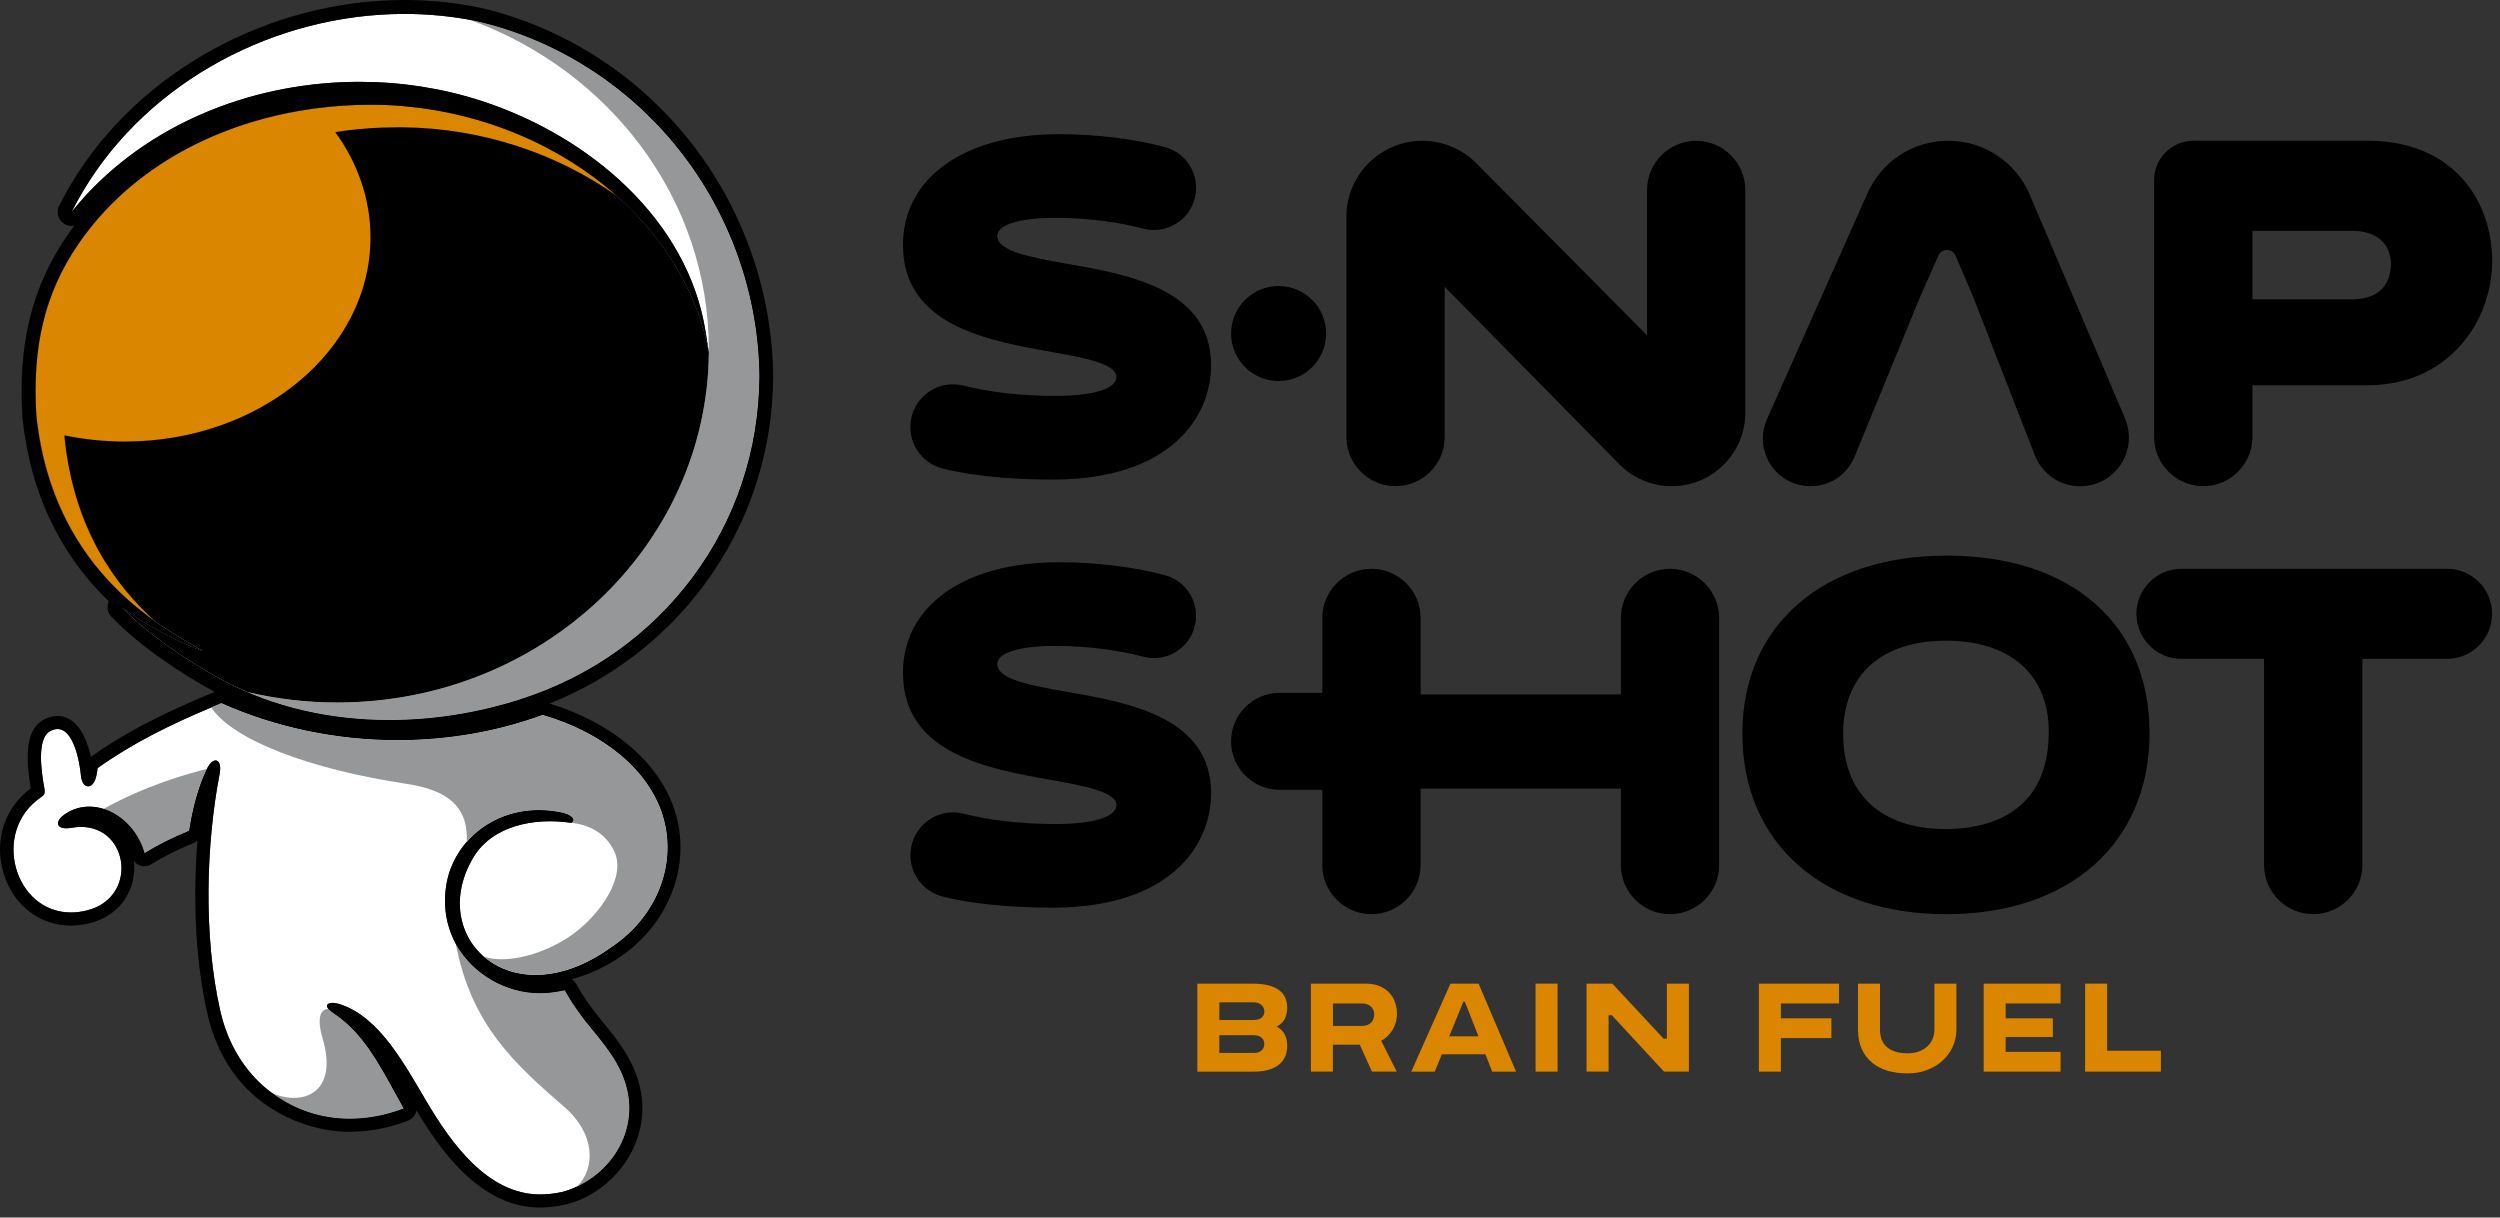
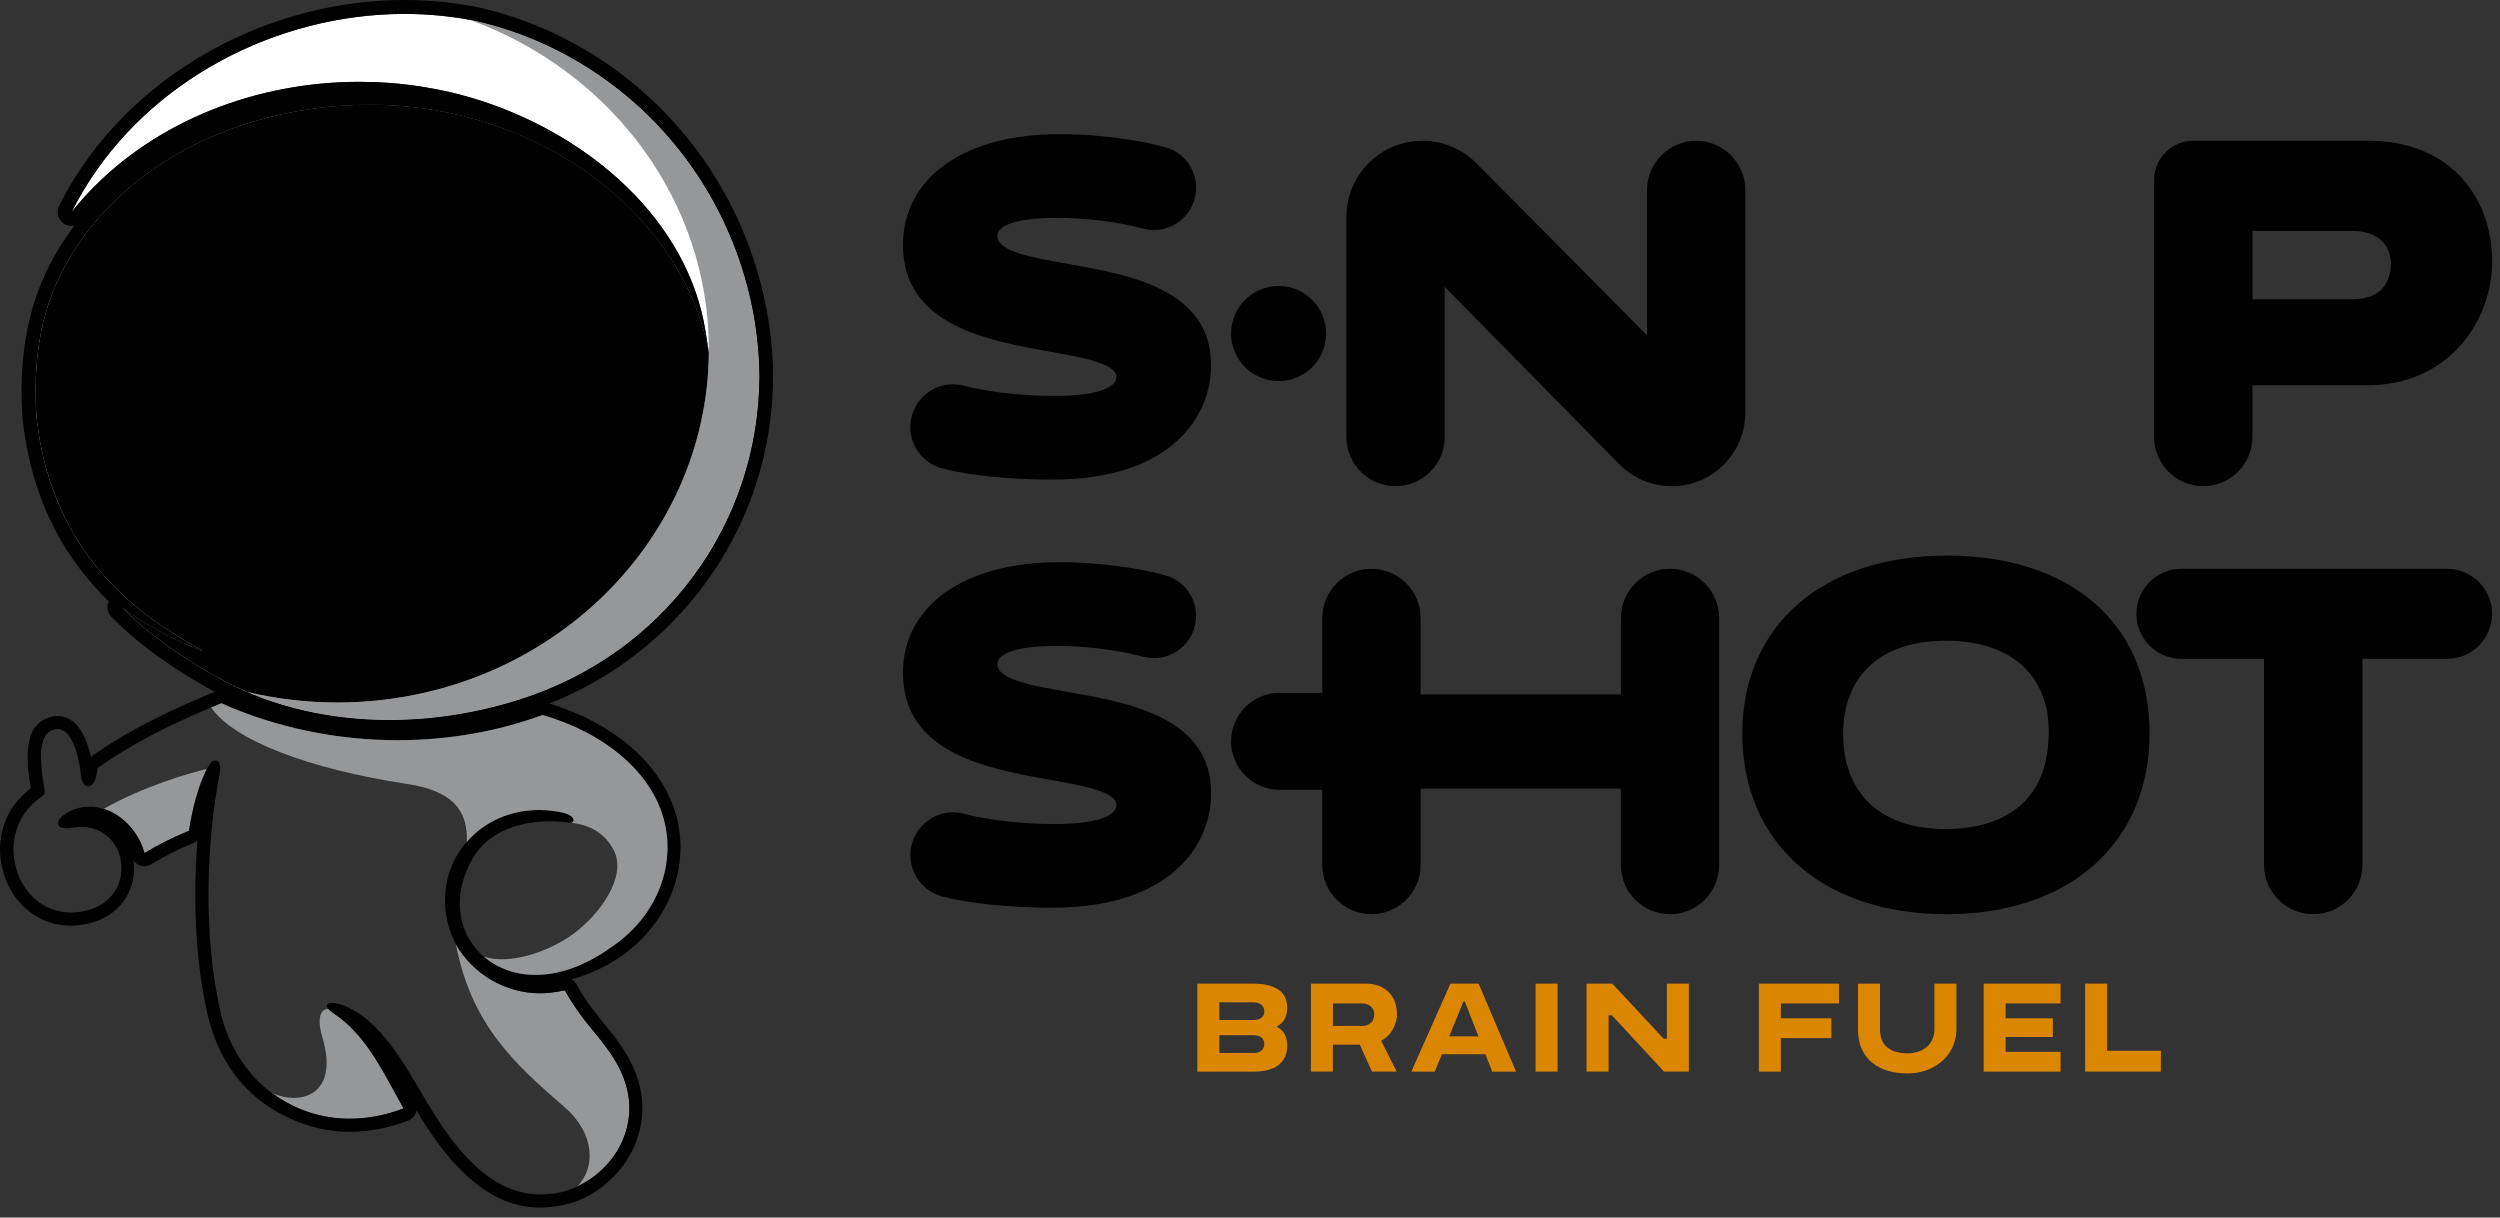
<svg xmlns="http://www.w3.org/2000/svg" width="154" height="75" viewBox="0 0 154 75" fill="none">
  <rect x="0" y="0" width="154" height="75" fill="#333333" stroke="none" />
-   <path d="M40.818 50.22C41.736 53.162 40.503 56.401 37.747 58.285C37.73 58.296 37.674 58.331 37.666 58.34C31.473 62.813 26.204 57.69 29.181 52.783C30.33 50.891 32.852 50.339 35.196 50.686C35.281 50.637 35.33 50.581 35.333 50.511C35.333 50.511 35.333 50.508 35.333 50.506C35.333 50.36 35.111 50.156 34.624 50.051C34.143 49.946 33.665 49.896 33.196 49.896C31.452 49.896 29.84 50.602 28.752 51.867C28.714 51.914 28.671 51.952 28.633 51.998L28.566 52.083C27.872 52.969 27.446 54.042 27.414 55.369C27.391 56.384 27.638 57.328 28.082 58.151C28.09 58.168 28.099 58.186 28.108 58.203C29.16 60.028 31.169 61.183 33.26 61.183C33.473 61.183 33.688 61.171 33.901 61.148C34.181 61.116 34.476 61.069 34.77 61.008L34.794 61.002L34.805 61.023C35.243 61.816 35.779 62.583 36.496 63.443C37.561 64.717 38.535 66.003 38.736 67.685C38.879 68.901 38.558 70.146 37.823 71.193C37.249 72.012 36.459 72.665 35.555 73.088C35.345 73.184 35.132 73.275 34.913 73.344C34.461 73.49 33.974 73.552 33.49 73.572C33.414 73.575 33.339 73.578 33.266 73.578C30.047 73.578 27.799 70.42 26.318 67.924C24.906 65.548 23.416 62.72 21.02 61.886C20.807 61.81 20.623 61.778 20.48 61.778C20.165 61.778 20.049 61.935 20.23 62.148C20.238 62.16 20.244 62.169 20.256 62.18C20.343 62.271 20.506 62.387 20.655 62.489C22.317 63.626 23.326 65.478 24.306 67.265C24.484 67.589 24.664 67.921 24.845 68.242L24.866 68.277L24.831 68.291C23.737 68.709 22.62 68.913 21.533 68.913C19.786 68.913 18.133 68.356 16.751 67.323C16.666 67.262 16.582 67.204 16.5 67.137C15.092 66 14.037 64.341 13.567 62.265C12.506 57.579 12.713 51.87 13.532 47.654C13.631 47.141 13.491 46.843 13.278 46.843C13.124 46.843 12.931 46.998 12.762 47.333C12.757 47.345 12.751 47.357 12.745 47.368C12.736 47.386 12.727 47.406 12.719 47.424C12.223 48.447 11.873 49.736 11.652 51.156V51.173L11.631 51.182C10.581 51.617 9.701 52.057 8.943 52.532L8.905 52.555L8.893 52.512C8.549 51.29 7.602 50.234 6.461 49.85C6.435 49.841 6.409 49.838 6.386 49.829C6.097 49.739 5.8 49.689 5.505 49.689C5.018 49.689 4.534 49.815 4.097 50.092C3.353 50.558 3.447 51.022 4.088 51.022C4.178 51.022 4.283 51.013 4.397 50.992C4.607 50.955 4.805 50.937 4.995 50.937C7.966 50.937 8.514 55.311 5.342 56.086C5.004 56.168 4.68 56.209 4.371 56.209C0.875 56.209 -0.56 51.217 2.519 49.112C2.712 48.981 2.796 48.893 2.735 48.567C2.575 47.704 2.222 45.523 3.073 45.047C3.245 44.951 3.403 44.907 3.546 44.907C4.531 44.907 4.91 46.91 4.983 47.756C5.024 48.205 5.216 48.438 5.426 48.438C5.636 48.438 5.843 48.22 5.94 47.768C5.972 47.619 5.995 47.47 6.01 47.316C8.126 45.8 10.546 44.61 12.964 43.598L13.013 43.578L13.156 43.52C13.31 43.455 13.468 43.388 13.623 43.324L13.637 43.318L13.649 43.324C17.008 44.823 20.743 45.596 24.489 45.596C26.049 45.596 27.615 45.461 29.155 45.19C30.592 44.937 32.027 44.552 33.42 44.047H33.429H33.441C37.193 45.138 39.952 47.444 40.82 50.217L40.818 50.22Z" fill="white" />
  <path d="M32.044 43.08C29.443 43.911 26.699 44.354 23.982 44.354C20.43 44.354 16.92 43.599 13.835 41.969C12.106 41.056 9.322 39.313 7.485 37.394C9.015 38.52 10.704 39.421 12.485 40.112C10.546 38.884 3.271 35.557 2.236 25.621C1.974 21.41 2.735 18.075 4.82 15.037C8.791 9.243 15.87 6.453 22.786 6.453C22.877 6.453 22.967 6.453 23.058 6.453C33.102 6.552 42.024 13.036 43.666 21.716C43.616 21.384 43.479 20.536 43.465 20.445C42.389 13.567 36.33 8.383 29.65 6.214C27.242 5.432 24.693 5.041 22.145 5.041C15.902 5.041 9.636 7.374 5.342 11.975C5.015 12.325 4.706 12.692 4.409 13.063C4.639 12.611 4.881 12.162 5.143 11.727C9.205 4.942 17.037 0.857 24.918 0.857C26.376 0.857 27.836 0.997 29.277 1.286C34.184 2.394 38.636 5.208 41.814 9.208C44.975 13.188 46.739 18.165 46.777 23.218C46.742 27.72 45.322 31.986 42.669 35.549C40.027 39.097 36.353 41.701 32.047 43.077L32.044 43.08Z" fill="white" />
  <path d="M34.793 68.216C36.685 69.864 36.679 71.963 35.554 73.092C36.458 72.669 37.248 72.016 37.822 71.196C38.557 70.15 38.878 68.905 38.735 67.689C38.534 66.006 37.563 64.721 36.496 63.446C35.779 62.586 35.242 61.816 34.805 61.026L34.793 61.006L34.77 61.012C34.472 61.073 34.181 61.12 33.901 61.152C33.688 61.175 33.472 61.187 33.259 61.187C31.169 61.187 29.16 60.032 28.107 58.207C28.099 58.189 28.09 58.172 28.081 58.154C29.046 63.196 31.769 65.584 34.793 68.216Z" fill="#969798" />
  <path d="M6.452 49.85C7.592 50.235 8.539 51.291 8.883 52.513L8.895 52.556L8.933 52.533C9.691 52.058 10.572 51.617 11.621 51.183L11.639 51.174V51.157C11.863 49.737 12.213 48.445 12.709 47.425C12.718 47.407 12.726 47.387 12.735 47.369C11.665 47.629 8.962 48.378 6.373 49.833C6.399 49.842 6.426 49.845 6.449 49.853L6.452 49.85Z" fill="#969798" />
  <path d="M19.862 63.927C20.897 67.373 18.605 68.158 16.745 67.324C18.127 68.353 19.78 68.913 21.527 68.913C22.614 68.913 23.731 68.709 24.825 68.292L24.86 68.277L24.839 68.242C24.658 67.922 24.475 67.589 24.3 67.266C23.323 65.478 22.311 63.627 20.649 62.49C20.501 62.388 20.337 62.271 20.25 62.181C20.238 62.169 20.232 62.16 20.224 62.148C19.646 62.16 19.559 62.915 19.862 63.924V63.927Z" fill="#969798" />
  <path d="M41.811 9.207C38.633 5.207 34.181 2.393 29.274 1.285C29.174 1.264 29.073 1.25 28.973 1.232C37.566 4.367 43.666 12.271 43.666 21.532C43.666 21.578 43.663 21.628 43.663 21.675C43.663 21.686 43.669 21.704 43.669 21.715C43.669 21.707 43.663 21.695 43.663 21.686C43.575 33.623 33.361 43.277 20.768 43.277C18.864 43.277 17.016 43.053 15.249 42.636C17.972 43.802 20.958 44.353 23.979 44.353C26.696 44.353 29.44 43.91 32.041 43.079C36.347 41.703 40.021 39.099 42.663 35.55C45.316 31.985 46.736 27.722 46.771 23.22C46.733 18.167 44.972 13.19 41.808 9.21L41.811 9.207Z" fill="#969798" />
  <path d="M43.663 21.684C42.007 13.018 33.093 6.545 23.061 6.449C22.97 6.449 22.88 6.449 22.789 6.449C15.873 6.449 8.794 9.24 4.823 15.033C2.738 18.074 1.977 21.41 2.239 25.617C3.274 35.554 10.546 38.881 12.488 40.108C10.707 39.417 9.015 38.516 7.488 37.391C9.325 39.312 12.106 41.053 13.838 41.966C14.299 42.211 14.774 42.426 15.252 42.633C17.022 43.05 18.868 43.275 20.772 43.275C33.365 43.275 43.578 33.621 43.666 21.684H43.663Z" fill="black" />
-   <path d="M23.063 6.45C22.973 6.45 22.883 6.45 22.792 6.45C21.664 6.45 20.535 6.532 19.413 6.681C13.652 7.447 8.149 10.185 4.826 15.034C2.741 18.075 1.98 21.411 2.242 25.618C2.271 25.884 2.309 26.137 2.347 26.394C3.254 32.788 6.794 36.301 9.54 38.261C7.085 36.048 4.56 32.563 3.98 27.009C3.977 26.945 3.974 26.881 3.971 26.817C5.158 27.064 6.4 27.198 7.68 27.198C16.042 27.198 22.821 21.568 22.821 14.626C22.821 12.25 22.028 10.031 20.649 8.135C21.935 7.937 23.235 7.841 24.53 7.841C24.62 7.841 24.711 7.841 24.801 7.841C29.72 7.891 34.368 9.474 38.027 12.092C34.169 8.649 28.802 6.506 23.063 6.447V6.45Z" fill="#DB8600" />
  <path d="M43.351 36.062C46.115 32.35 47.593 27.912 47.628 23.224C47.587 17.967 45.759 12.803 42.482 8.674C39.214 4.557 34.642 1.653 29.6 0.481C29.574 0.472 29.548 0.467 29.522 0.461H29.519C29.519 0.461 29.51 0.461 29.504 0.458C29.498 0.458 29.492 0.458 29.484 0.455L29.446 0.446C29.446 0.446 29.44 0.446 29.437 0.446C27.962 0.149 26.445 0 24.918 0C16.564 0 8.514 4.429 4.408 11.284C4.149 11.715 3.892 12.182 3.645 12.675C3.446 13.065 3.577 13.543 3.945 13.783C4.088 13.873 4.248 13.92 4.406 13.92C4.464 13.92 4.522 13.914 4.578 13.902C4.417 14.115 4.263 14.331 4.111 14.552C1.968 17.678 1.099 21.212 1.379 25.676C1.379 25.688 1.379 25.699 1.382 25.711C1.95 31.172 4.298 34.718 6.7 37.041C6.557 37.353 6.613 37.73 6.861 37.989C8.61 39.82 11.255 41.558 13.226 42.619C13.091 42.675 12.96 42.73 12.832 42.782L12.643 42.861C9.727 44.083 7.485 45.275 5.601 46.614C5.359 45.535 4.799 44.106 3.531 44.106C3.242 44.106 2.951 44.188 2.665 44.348C1.729 44.87 1.484 46.211 1.898 48.559C0.262 49.769 -0.391 51.815 0.233 53.83C0.831 55.766 2.449 57.017 4.353 57.017C4.732 57.017 5.123 56.967 5.514 56.871C7.642 56.349 8.42 54.527 8.246 53.054C8.246 53.049 8.246 53.043 8.246 53.034C8.336 53.157 8.458 53.25 8.604 53.308C8.697 53.343 8.797 53.361 8.893 53.361C9.042 53.361 9.19 53.32 9.319 53.238L9.356 53.215C10.079 52.763 10.919 52.343 11.928 51.926L11.96 51.912C12.036 51.88 12.103 51.836 12.164 51.783C11.902 55.099 11.983 58.947 12.774 62.443C13.249 64.545 14.281 66.35 15.809 67.619C17.354 68.899 19.451 69.718 21.524 69.718C22.728 69.718 23.932 69.49 25.107 69.044L25.145 69.03C25.364 68.945 25.536 68.77 25.614 68.552C25.632 68.502 25.647 68.45 25.652 68.397C27.195 70.986 29.656 74.386 33.26 74.386C33.347 74.386 33.434 74.386 33.522 74.38C33.989 74.36 34.703 74.252 35.158 74.115C36.502 73.707 37.674 72.809 38.479 71.66C39.324 70.453 39.697 69.009 39.531 67.595C39.304 65.691 38.21 64.248 37.111 62.93C36.429 62.111 35.919 61.385 35.508 60.638L35.499 60.621C35.429 60.495 35.33 60.391 35.213 60.321C36.251 60.044 37.289 59.571 38.196 58.95C41.246 56.865 42.604 53.262 41.581 49.981C40.648 46.999 37.764 44.529 33.849 43.339C37.659 41.814 40.922 39.324 43.348 36.065L43.351 36.062ZM40.817 50.221C41.736 53.162 40.502 56.402 37.747 58.285C37.729 58.297 37.674 58.332 37.665 58.341C31.472 62.813 26.203 57.691 29.18 52.783C30.329 50.891 32.851 50.34 35.196 50.687C35.28 50.637 35.33 50.582 35.333 50.512C35.333 50.512 35.333 50.509 35.333 50.506C35.333 50.36 35.111 50.156 34.624 50.051C34.143 49.946 33.665 49.897 33.195 49.897C31.452 49.897 29.839 50.602 28.752 51.868C28.714 51.914 28.67 51.952 28.632 51.999L28.565 52.084C27.871 52.97 27.446 54.043 27.413 55.37C27.39 56.384 27.638 57.329 28.081 58.151C28.09 58.169 28.099 58.186 28.108 58.204C29.16 60.029 31.169 61.184 33.26 61.184C33.472 61.184 33.688 61.172 33.901 61.149C34.181 61.117 34.475 61.07 34.77 61.009L34.793 61.003L34.805 61.023C35.242 61.816 35.779 62.583 36.496 63.443C37.56 64.717 38.534 66.003 38.735 67.686C38.878 68.901 38.557 70.147 37.823 71.193C37.248 72.013 36.458 72.666 35.554 73.088C35.344 73.185 35.131 73.275 34.913 73.345C34.461 73.491 33.974 73.552 33.49 73.573C33.414 73.575 33.338 73.578 33.265 73.578C30.046 73.578 27.798 70.421 26.317 67.925C24.906 65.548 23.416 62.72 21.019 61.886C20.806 61.81 20.623 61.778 20.48 61.778C20.165 61.778 20.048 61.936 20.229 62.149C20.238 62.16 20.244 62.169 20.255 62.181C20.343 62.271 20.506 62.388 20.655 62.49C22.317 63.627 23.326 65.478 24.305 67.266C24.483 67.589 24.664 67.922 24.845 68.243L24.865 68.278L24.83 68.292C23.737 68.709 22.62 68.913 21.532 68.913C19.786 68.913 18.133 68.356 16.751 67.324C16.666 67.263 16.582 67.204 16.5 67.138C15.092 66 14.036 64.341 13.567 62.265C12.505 57.58 12.712 51.871 13.532 47.655C13.631 47.141 13.491 46.844 13.278 46.844C13.124 46.844 12.931 46.999 12.762 47.334C12.756 47.346 12.75 47.357 12.745 47.369C12.736 47.386 12.727 47.407 12.718 47.424C12.223 48.448 11.873 49.736 11.651 51.156V51.174L11.631 51.183C10.581 51.617 9.7 52.057 8.942 52.533L8.905 52.556L8.893 52.512C8.549 51.291 7.601 50.235 6.461 49.85C6.435 49.841 6.409 49.839 6.385 49.83C6.097 49.739 5.799 49.69 5.505 49.69C5.018 49.69 4.534 49.815 4.096 50.092C3.353 50.559 3.446 51.022 4.088 51.022C4.178 51.022 4.283 51.014 4.397 50.993C4.607 50.955 4.805 50.938 4.995 50.938C7.966 50.938 8.514 55.311 5.341 56.087C5.003 56.169 4.68 56.209 4.371 56.209C0.875 56.209 -0.56 51.218 2.519 49.112C2.712 48.981 2.796 48.894 2.735 48.567C2.574 47.704 2.222 45.523 3.073 45.048C3.245 44.952 3.403 44.908 3.545 44.908C4.531 44.908 4.91 46.911 4.983 47.757C5.024 48.206 5.216 48.439 5.426 48.439C5.636 48.439 5.843 48.22 5.939 47.768C5.971 47.62 5.995 47.471 6.009 47.316C8.126 45.8 10.546 44.611 12.963 43.599L13.013 43.578L13.156 43.52C13.31 43.456 13.468 43.389 13.622 43.325L13.637 43.319L13.648 43.325C17.007 44.823 20.742 45.596 24.489 45.596C26.049 45.596 27.615 45.462 29.154 45.191C30.592 44.937 32.026 44.552 33.42 44.048H33.429H33.44C37.193 45.138 39.951 47.445 40.82 50.218L40.817 50.221ZM32.044 43.08C29.443 43.911 26.699 44.354 23.982 44.354C20.43 44.354 16.92 43.599 13.835 41.969C12.106 41.056 9.321 39.313 7.485 37.394C9.015 38.52 10.704 39.421 12.485 40.112C10.546 38.884 3.271 35.557 2.236 25.62C1.974 21.41 2.735 18.075 4.82 15.036C8.791 9.243 15.87 6.452 22.786 6.452C22.877 6.452 22.967 6.452 23.057 6.452C33.102 6.552 42.024 13.036 43.666 21.716C43.616 21.384 43.479 20.535 43.465 20.445C42.389 13.567 36.33 8.383 29.65 6.213C27.241 5.432 24.693 5.041 22.145 5.041C15.902 5.041 9.636 7.374 5.341 11.975C5.015 12.325 4.706 12.692 4.408 13.062C4.639 12.611 4.881 12.162 5.143 11.727C9.205 4.942 17.037 0.857 24.918 0.857C26.375 0.857 27.836 0.997 29.277 1.286C34.184 2.394 38.636 5.207 41.814 9.208C44.975 13.188 46.739 18.165 46.777 23.218C46.742 27.72 45.322 31.985 42.669 35.548C40.027 39.097 36.353 41.701 32.047 43.077L32.044 43.08Z" fill="black" />
  <path d="M25.09 48.293C27.912 48.718 28.845 49.966 28.752 51.867C29.839 50.602 31.449 49.896 33.195 49.896C33.665 49.896 34.143 49.946 34.624 50.051C35.114 50.156 35.333 50.36 35.333 50.506C35.333 50.506 35.333 50.508 35.333 50.511C35.333 50.581 35.28 50.637 35.196 50.686C36.464 50.821 37.365 51.444 37.837 52.439C38.589 54.028 36.974 56.299 35.35 57.5C33.723 58.705 31.297 59.437 29.807 58.926C31.501 60.393 34.458 60.652 37.665 58.337C37.674 58.331 37.729 58.294 37.747 58.282C40.502 56.398 41.738 53.162 40.817 50.217C39.951 47.444 37.193 45.138 33.437 44.047H33.426H33.417C32.023 44.552 30.586 44.937 29.151 45.19C27.612 45.461 26.046 45.596 24.486 45.596C20.736 45.596 17.004 44.823 13.645 43.324L13.634 43.318L13.619 43.324C13.465 43.388 13.307 43.453 13.153 43.52L13.01 43.578C14.331 45.558 18.958 47.368 25.093 48.293H25.09Z" fill="#969798" />
  <path d="M55.62 41.464C55.62 37.315 59.393 34.633 65.233 34.633C67.516 34.633 69.968 34.936 71.797 35.443C73.117 35.811 73.913 37.152 73.613 38.508C73.456 39.205 73.036 39.791 72.426 40.161C71.814 40.531 71.094 40.633 70.397 40.447C68.86 40.036 66.869 39.788 65.064 39.788C62.79 39.788 61.434 40.208 61.434 40.907C61.434 41.864 63.545 42.234 65.781 42.625C69.505 43.278 74.604 44.173 74.604 48.859C74.604 52.113 72.047 55.912 64.846 55.912C63.329 55.912 60.434 55.824 58.078 55.232C56.868 54.929 56.028 53.812 56.084 52.562C56.119 51.766 56.504 51.037 57.142 50.561C57.775 50.089 58.574 49.929 59.338 50.121C60.997 50.538 62.95 50.76 64.994 50.76C67.362 50.76 68.773 50.322 68.773 49.59C68.773 48.765 66.691 48.392 64.676 48.033C60.857 47.354 55.626 46.421 55.626 41.467L55.62 41.464ZM75.835 45.666C75.835 44.019 77.176 42.68 78.82 42.68H81.453V38.068C81.453 36.397 82.812 35.038 84.483 35.038C86.154 35.038 87.509 36.397 87.509 38.068V42.776H99.846V38.068C99.846 36.397 101.205 35.038 102.872 35.038C104.54 35.038 105.899 36.397 105.899 38.068V53.288C105.899 54.958 104.54 56.314 102.872 56.314C101.205 56.314 99.846 54.955 99.846 53.288V48.579H87.509V53.288C87.509 54.958 86.151 56.314 84.483 56.314C82.815 56.314 81.453 54.955 81.453 53.288V48.652H78.82C77.173 48.652 75.835 47.313 75.835 45.666ZM107.328 45.194C107.328 38.531 112.27 34.225 119.921 34.225C127.571 34.225 132.412 38.417 132.412 45.167C132.412 51.917 127.499 56.314 119.897 56.314C112.296 56.314 107.33 51.949 107.33 45.194H107.328ZM126.204 45.065C126.204 41.561 123.836 39.467 119.871 39.467C115.906 39.467 113.538 41.563 113.538 45.217C113.538 48.87 115.839 51.069 119.845 51.069C122.218 51.069 126.204 50.287 126.204 45.065ZM131.604 37.811C131.604 36.28 132.849 35.038 134.377 35.038H150.74C152.271 35.038 153.513 36.283 153.513 37.811C153.513 39.339 152.268 40.584 150.74 40.584H145.524V53.285C145.524 54.955 144.165 56.311 142.494 56.311C140.823 56.311 139.465 54.953 139.465 53.285V40.584H134.374C132.843 40.584 131.601 39.339 131.601 37.811H131.604Z" fill="black" />
  <path d="M73.756 60.594H77.191C77.57 60.594 77.893 60.629 78.156 60.702C78.421 60.775 78.637 60.874 78.806 61.002C78.975 61.13 79.097 61.288 79.176 61.468C79.252 61.652 79.293 61.853 79.293 62.075C79.293 62.337 79.24 62.568 79.141 62.763C79.039 62.961 78.873 63.119 78.643 63.241C78.873 63.364 79.039 63.524 79.141 63.722C79.243 63.921 79.293 64.157 79.293 64.428C79.293 64.655 79.255 64.865 79.176 65.058C79.1 65.253 78.978 65.419 78.809 65.562C78.643 65.705 78.427 65.816 78.162 65.894C77.896 65.973 77.576 66.014 77.196 66.014H73.756V60.594ZM75.112 61.745V62.83H77.24C77.363 62.83 77.465 62.813 77.549 62.781C77.634 62.746 77.701 62.705 77.75 62.655C77.8 62.606 77.835 62.55 77.855 62.486C77.876 62.422 77.885 62.364 77.885 62.311C77.885 62.259 77.873 62.197 77.855 62.133C77.835 62.069 77.8 62.008 77.75 61.95C77.701 61.891 77.634 61.842 77.549 61.804C77.465 61.766 77.363 61.745 77.24 61.745H75.112ZM75.112 63.772V64.862H77.24C77.365 64.862 77.471 64.845 77.552 64.807C77.634 64.772 77.698 64.725 77.748 64.67C77.797 64.615 77.832 64.556 77.852 64.492C77.873 64.425 77.882 64.364 77.882 64.305C77.882 64.25 77.87 64.192 77.852 64.128C77.832 64.064 77.797 64.008 77.75 63.956C77.704 63.903 77.637 63.859 77.552 63.824C77.468 63.789 77.363 63.769 77.237 63.769H75.109L75.112 63.772Z" fill="#DB8600" />
  <path d="M80.754 60.593H84.133C84.454 60.593 84.734 60.642 84.973 60.742C85.212 60.841 85.413 60.975 85.574 61.144C85.734 61.313 85.853 61.511 85.932 61.733C86.011 61.957 86.052 62.194 86.052 62.441C86.052 62.64 86.025 62.823 85.976 62.992C85.926 63.161 85.859 63.316 85.772 63.456C85.684 63.596 85.585 63.721 85.469 63.832C85.352 63.943 85.221 64.036 85.081 64.112L86.037 66.01H84.512L83.76 64.351H82.107V66.01H80.751V60.59L80.754 60.593ZM82.11 61.812V63.199H83.871C84.019 63.199 84.145 63.179 84.244 63.135C84.343 63.092 84.425 63.036 84.486 62.966C84.547 62.896 84.591 62.818 84.614 62.733C84.638 62.648 84.652 62.561 84.652 62.476C84.652 62.403 84.641 62.331 84.614 62.252C84.588 62.176 84.547 62.103 84.486 62.039C84.425 61.975 84.343 61.919 84.244 61.876C84.145 61.832 84.019 61.812 83.871 61.812H82.11Z" fill="#DB8600" />
  <path d="M91.502 64.944H88.819L88.379 66.014H86.936L89.347 60.594H91.082L93.391 66.014H91.921L91.502 64.944ZM89.271 63.839H91.073L90.233 61.699H90.146L89.271 63.839Z" fill="#DB8600" />
  <path d="M94.592 60.592H95.948V66.012H94.592V60.592Z" fill="#DB8600" />
  <path d="M99.292 62.542H99.088V66.012H97.732V60.592H99.319L102.476 63.98H102.68V60.592H104.036V66.012H102.505L99.292 62.542Z" fill="#DB8600" />
  <path d="M109.702 63.947V66.014H108.346V60.594H113.285V61.812H109.702V62.728H112.813V63.947H109.702Z" fill="#DB8600" />
  <path d="M120.516 60.592V63.411C120.516 63.787 120.44 64.137 120.291 64.47C120.143 64.799 119.936 65.085 119.667 65.33C119.402 65.575 119.084 65.767 118.714 65.91C118.347 66.053 117.941 66.123 117.498 66.123C117.055 66.123 116.647 66.067 116.276 65.957C115.903 65.846 115.582 65.677 115.311 65.452C115.04 65.228 114.83 64.945 114.679 64.607C114.527 64.269 114.451 63.872 114.451 63.414V60.595H115.807V63.414C115.807 63.901 115.956 64.269 116.253 64.513C116.55 64.761 116.967 64.884 117.501 64.884C117.772 64.884 118.011 64.846 118.218 64.764C118.425 64.686 118.6 64.578 118.74 64.444C118.88 64.309 118.985 64.152 119.055 63.977C119.125 63.799 119.16 63.612 119.16 63.414V60.595H120.516V60.592Z" fill="#DB8600" />
  <path d="M122.195 66.014V60.594H126.93V61.812H123.548V62.728H126.455V63.88H123.548V64.795H126.93V66.014H122.195Z" fill="#DB8600" />
  <path d="M128.443 60.592H129.799V64.726H133.111V66.012H128.443V60.592Z" fill="#DB8600" />
  <path d="M65.781 16.256C63.545 15.862 61.434 15.492 61.434 14.538C61.434 13.838 62.793 13.419 65.064 13.419C66.869 13.419 68.863 13.666 70.4 14.078C71.094 14.264 71.814 14.162 72.429 13.792C73.039 13.422 73.459 12.835 73.616 12.139C73.919 10.789 73.12 9.442 71.799 9.074C69.971 8.567 67.516 8.264 65.236 8.264C59.396 8.264 55.623 10.946 55.623 15.095C55.623 20.049 60.854 20.982 64.674 21.661C66.688 22.02 68.77 22.39 68.77 23.218C68.77 23.95 67.356 24.388 64.991 24.388C62.947 24.388 60.991 24.166 59.335 23.752C58.571 23.56 57.772 23.72 57.139 24.192C56.501 24.668 56.116 25.396 56.081 26.192C56.025 27.458 56.865 28.56 58.075 28.863C60.431 29.455 63.326 29.543 64.843 29.543C72.047 29.543 74.602 25.743 74.602 22.489C74.602 17.804 69.502 16.909 65.778 16.256H65.781Z" fill="black" />
  <path d="M78.762 17.617C77.147 17.617 75.835 18.929 75.835 20.545C75.835 22.16 77.147 23.472 78.762 23.472C80.378 23.472 81.69 22.16 81.69 20.545C81.69 18.929 80.378 17.617 78.762 17.617Z" fill="black" />
  <path d="M104.488 8.672C102.817 8.672 101.458 10.031 101.458 11.701V20.655L90.944 10.057C90.072 9.176 88.859 8.672 87.62 8.672C85.04 8.672 82.938 10.771 82.938 13.354V26.921C82.938 28.589 84.296 29.948 85.964 29.948C87.632 29.948 88.993 28.589 88.993 26.921V17.67L99.75 28.598C100.595 29.458 101.773 29.951 102.98 29.951C105.479 29.951 107.511 27.919 107.511 25.42V11.704C107.511 10.034 106.153 8.675 104.485 8.675L104.488 8.672Z" fill="black" />
-   <path d="M130.904 25.773L125.026 11.981C124.169 9.969 122.2 8.672 120.014 8.672C117.827 8.672 115.911 9.94 115.037 11.905L108.846 25.819C108.674 26.204 108.59 26.609 108.59 27.015C108.59 27.572 108.75 28.126 109.065 28.613C109.607 29.449 110.529 29.951 111.529 29.951C112.724 29.951 113.789 29.236 114.243 28.131L118.311 18.215L119.404 15.745C119.547 15.425 119.847 15.401 119.935 15.401C120.022 15.401 120.323 15.428 120.463 15.751L121.507 18.195L122.539 20.828H122.533L125.349 28.05C125.801 29.207 126.898 29.954 128.14 29.954C129.149 29.954 130.085 29.452 130.641 28.61C131.198 27.767 131.295 26.709 130.898 25.781L130.904 25.773Z" fill="black" />
-   <path d="M145.844 8.671H135.111C133.779 8.671 132.694 9.756 132.694 11.088V26.92C132.694 28.588 134.053 29.947 135.721 29.947C137.389 29.947 138.75 28.588 138.75 26.92V23.731H145.844C150.827 23.731 153.516 19.791 153.516 16.086C153.516 12.38 151.145 8.668 145.844 8.668V8.671ZM144.856 18.439H138.75V14.22H144.856C147.165 14.22 147.282 15.882 147.282 16.217C147.282 17.048 146.967 18.442 144.856 18.442V18.439Z" fill="black" />
+   <path d="M145.844 8.671H135.111C133.779 8.671 132.694 9.756 132.694 11.088V26.92C132.694 28.588 134.053 29.947 135.721 29.947C137.389 29.947 138.75 28.588 138.75 26.92V23.731H145.844C150.827 23.731 153.516 19.791 153.516 16.086C153.516 12.38 151.145 8.668 145.844 8.668ZM144.856 18.439H138.75V14.22H144.856C147.165 14.22 147.282 15.882 147.282 16.217C147.282 17.048 146.967 18.442 144.856 18.442V18.439Z" fill="black" />
</svg>